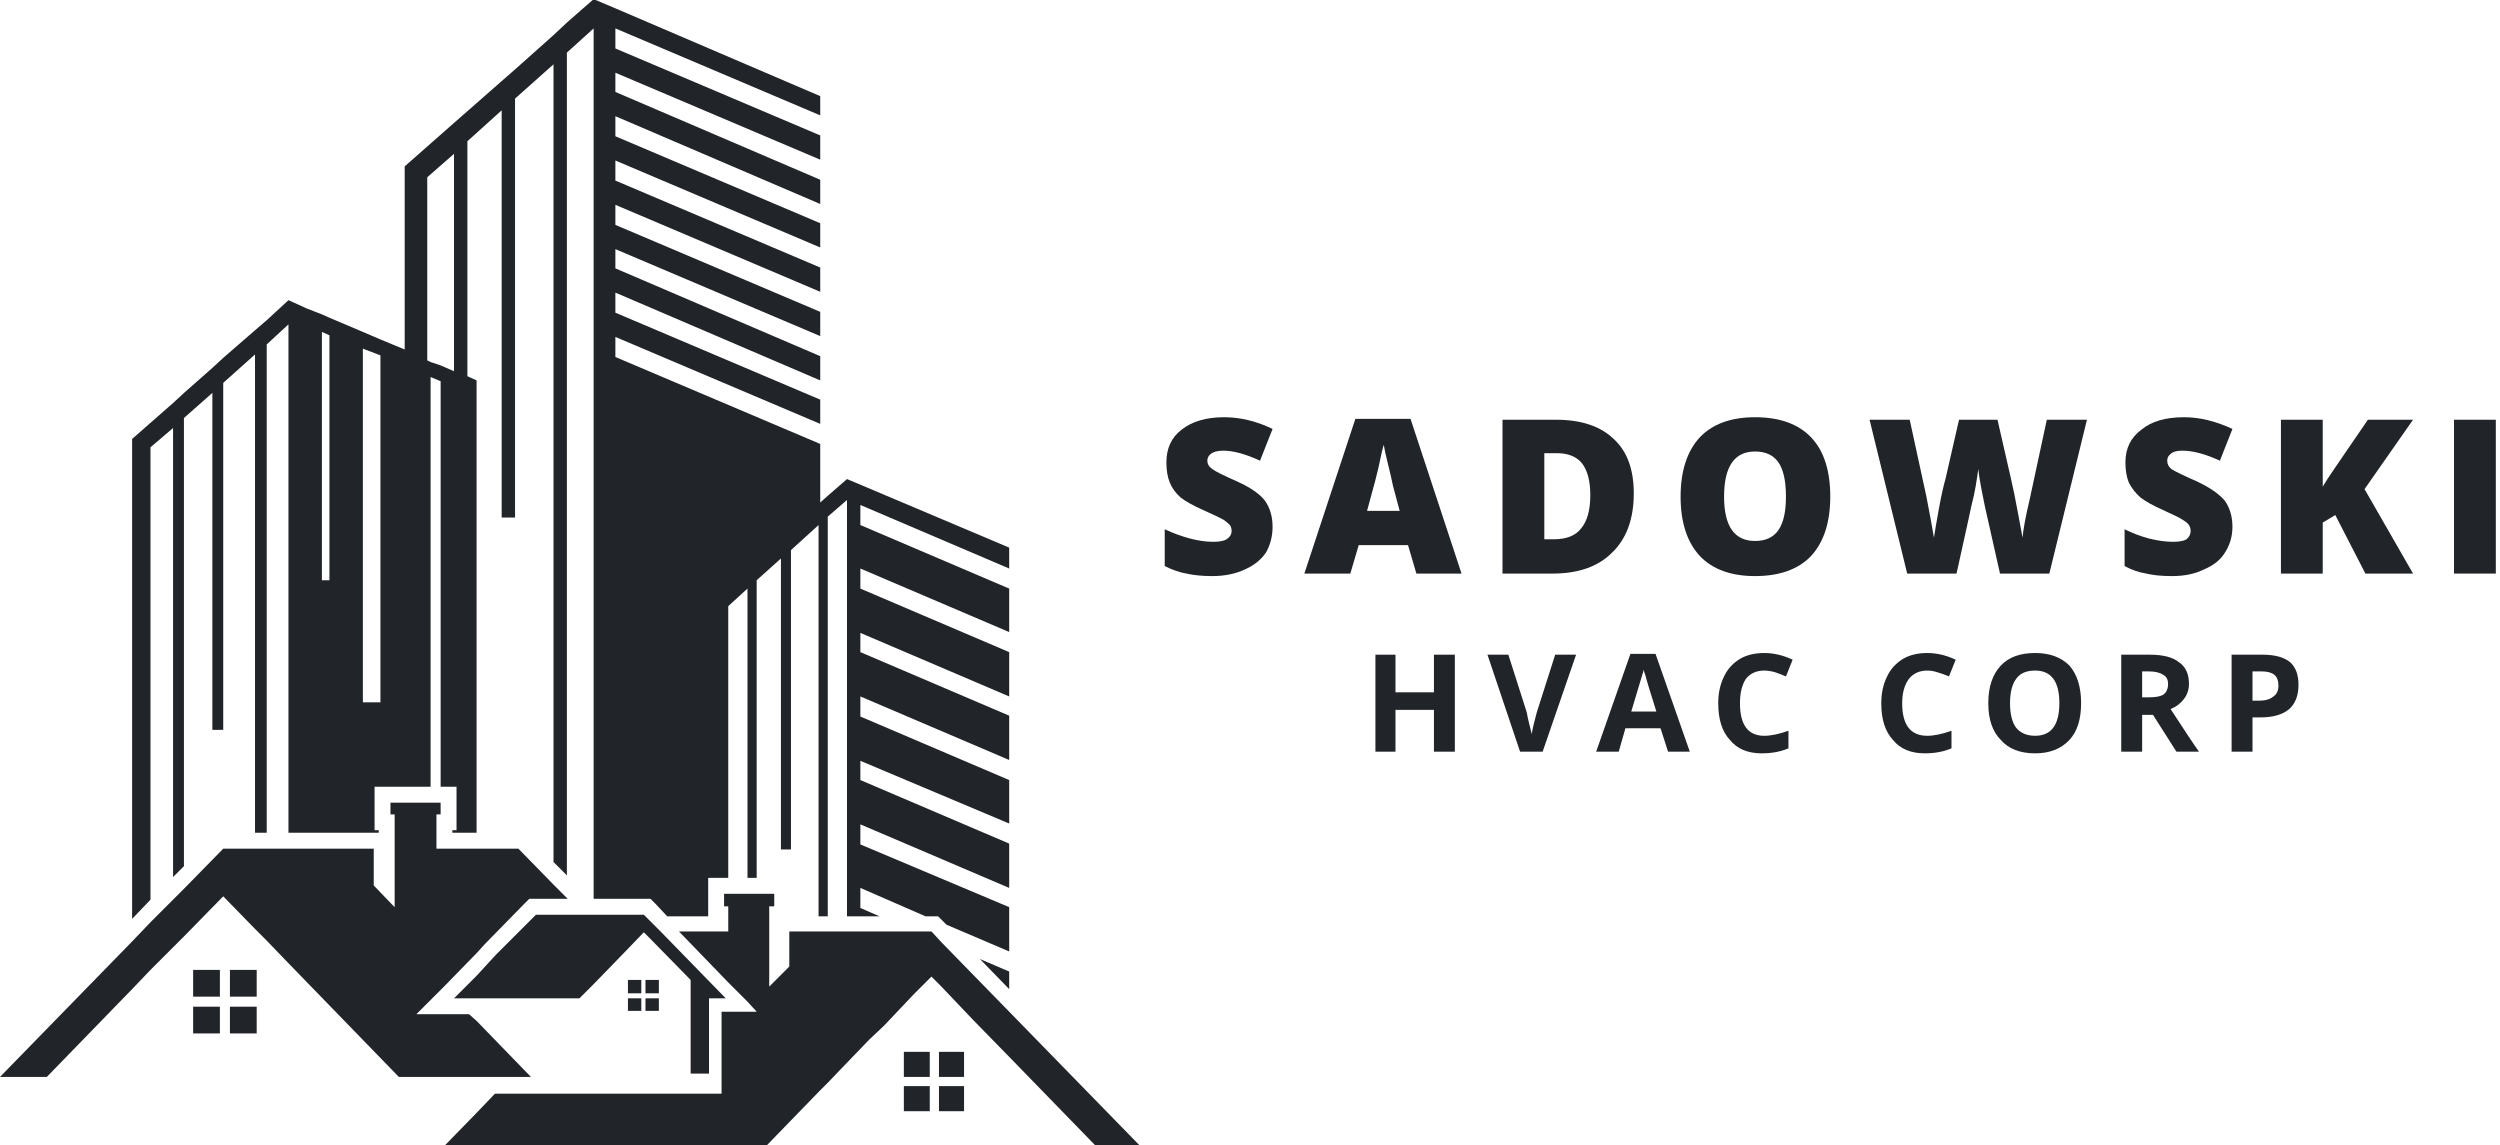
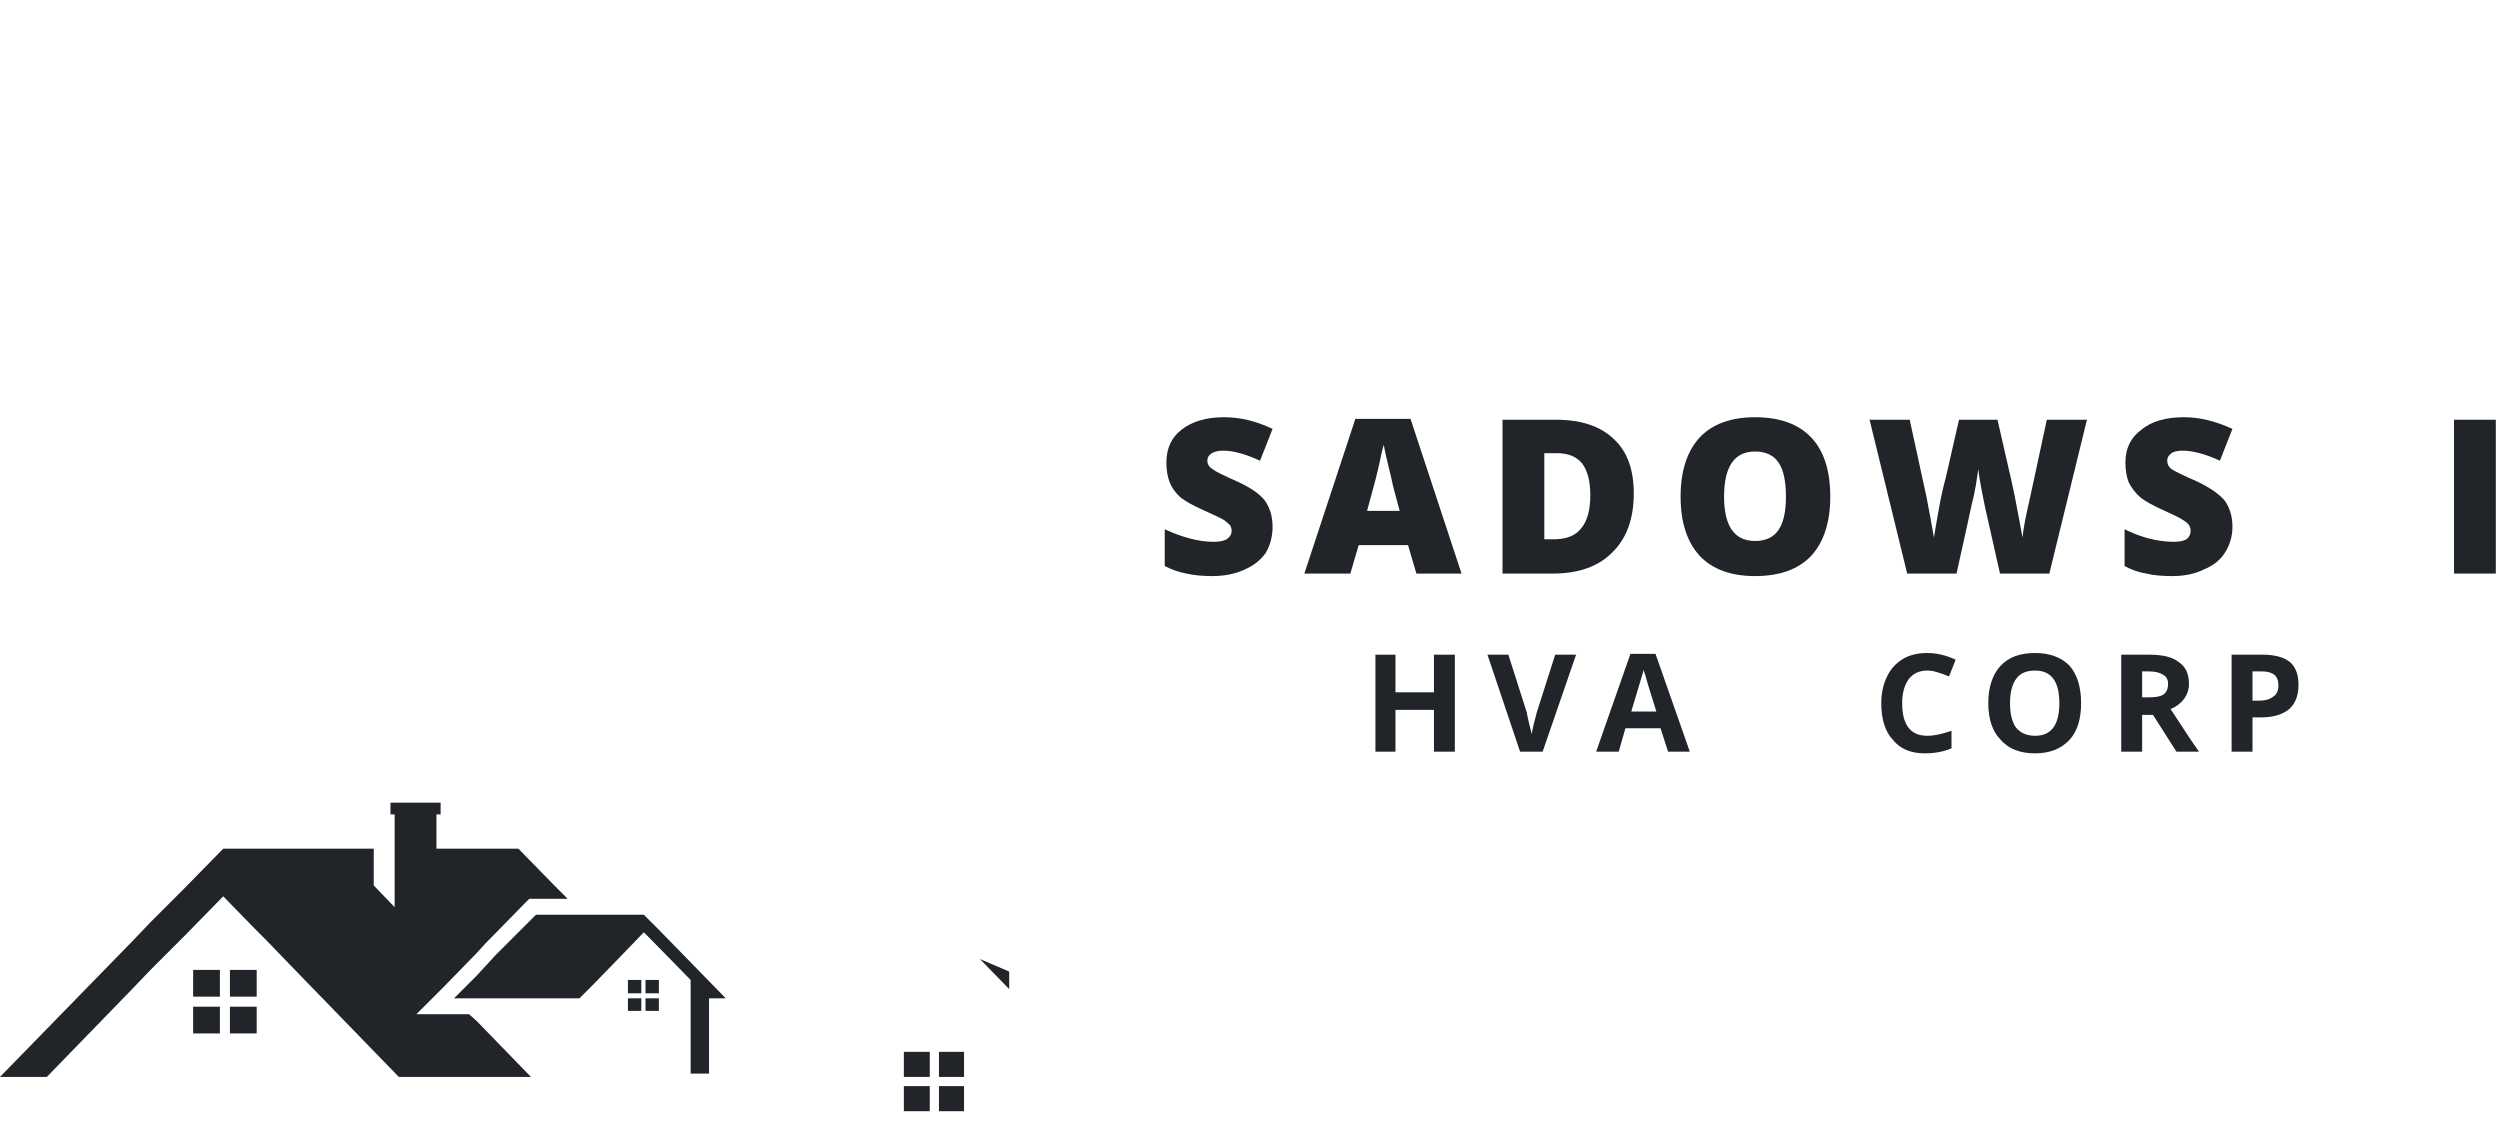
<svg xmlns="http://www.w3.org/2000/svg" version="1.2" viewBox="0 0 299 137" width="299" height="137">
  <title>Modern Real Estate Logo-svg</title>
  <defs>
    <clipPath id="cp1">
-       <path d="m15-0.09h106v114.09h-106z" />
-     </clipPath>
+       </clipPath>
    <clipPath id="cp2">
-       <path d="m52 106h84.5v31.16h-84.5z" />
-     </clipPath>
+       </clipPath>
  </defs>
  <style>
		.s0 { fill: #212529 } 
	</style>
  <path id="Layer" class="s0" d="m112.3 125.8h3v3h-3z" />
  <path id="Layer" class="s0" d="m108.1 125.8h3.1v3h-3.1z" />
  <path id="Layer" class="s0" d="m112.3 129.9h3v3h-3z" />
  <path id="Layer" class="s0" d="m108.1 129.9h3.1v3h-3.1z" />
  <path id="Layer" class="s0" d="m120.7 118.3l-3.5-3.6 3.5 1.5z" />
  <g id="Clip-Path" clip-path="url(#cp1)">
    <g id="Layer">
-       <path id="Layer" fill-rule="evenodd" class="s0" d="m18 107.6l-2.2 2.3v-57.4l4.9-4.3 1.3-1.2 3.4-3 1.3-1.2 3.8-3.3 1.4-1.2 1.3-1.2 1.3-1.2 2.2 1 1.8 0.7 0.9 0.4 4 1.7 2.1 0.9 2.9 1.2v-21.9l5.9-5.2 1.6-1.4 4.1-3.6 1.6-1.4 4.6-4.1 1.6-1.5 3.2-2.8 2.6 1.1 24.5 10.5v2.3l-24.5-10.4v2.4l24.5 10.4v2.9l-24.5-10.4v2.3l24.5 10.5v2.9l-24.5-10.5v2.4l24.5 10.4v2.9l-24.5-10.4v2.4l24.5 10.4v2.9l-24.5-10.4v2.4l24.5 10.4v2.9l-24.5-10.4v2.3l24.5 10.5v2.9l-24.5-10.5v2.4l24.5 10.4v2.9l-24.5-10.4v2.4l24.5 10.4v7l0.9-0.8 2.3-2 1.9 0.8 17.5 7.4v2.5l-17.8-7.6v2.4l17.8 7.6v5.2l-17.8-7.6v2.4l17.8 7.6v5.3l-17.8-7.6v2.3l17.8 7.6v5.3l-17.8-7.6v2.4l17.8 7.6v5.2l-17.8-7.5v2.3l17.8 7.6v5.3l-17.8-7.6v2.4l17.8 7.5v5.3l-7.5-3.2-0.5-0.5-0.5-0.5h-1.5l-7.8-3.4v2.4l2.3 1h-3.9v-49.8l-2.3 2v47.8h-1.1v-46.8l-3.3 3v35.8h-1.2v-34.8l-2.9 2.6v35.6h-1.1v-34.6l-2.3 2.1v32.5h-2.4v4.6h-4.9l-1.4-1.5-0.6-0.6h-6.8v-104.1l-3.2 2.9v98.4l-1.6-1.6v-95.4l-4.6 4.1v50.1h-1.6v-48.7l-4.1 3.7v28.1l1.1 0.5v54.1h-2.9v-0.3h0.5v-5.2h-1.9v-48.5l-1.2-0.5v49h-6.7v5.2h0.5v0.3h-10.8v-60.8l-2.6 2.4v58.4h-1.4v-57.2l-3.8 3.4v41.5h-1.3v-40.3l-3.4 3v53.6l-1.3 1.3v-53.7l-2.7 2.3zm25.4-65.9v42.3h2.1v-41.5zm7.7 1.4l0.4 0.2 1.2 0.4 1.6 0.7v-26l-3.2 2.8zm-12.6-3.4v29.7h0.9v-29.3z" />
-     </g>
+       </g>
  </g>
  <path id="Layer" class="s0" d="m23.1 116h3.2v3.2h-3.2z" />
  <path id="Layer" class="s0" d="m27.5 116h3.2v3.2h-3.2z" />
  <path id="Layer" class="s0" d="m23.1 120.4h3.2v3.2h-3.2z" />
  <path id="Layer" class="s0" d="m27.5 120.4h3.2v3.2h-3.2z" />
  <path id="Layer" class="s0" d="m47.7 128.8l-13.2-13.6-2.6-2.7-1.4-1.4-3.8-3.9-4.7 4.8-1.3 1.3-2.7 2.7-2.2 2.3-10.2 10.5h-5.6l15.8-16.2 2.2-2.3 2.7-2.7 1.3-1.3 4.7-4.8h18v4.4l2.5 2.6v-11.1h-0.5v-1.4h6v1.4h-0.5v4.1h9.8l4.2 4.3 1.6 1.6 0.1 0.1h-4.6l-0.6 0.6-4.7 4.8-1 1.1-4 4.1-0.3 0.3-1.2 1.2-1.7 1.7h6.3l0.9 0.8 6.5 6.7z" />
  <path id="Layer" class="s0" d="m76.7 118.8h-1.6v-1.6h1.6z" />
  <path id="Layer" class="s0" d="m75.1 119.4h1.6v1.5h-1.6z" />
  <path id="Layer" class="s0" d="m78.8 118.8h-1.6v-1.6h1.6z" />
  <path id="Layer" class="s0" d="m77.2 119.4h1.6v1.5h-1.6z" />
  <g id="Clip-Path" clip-path="url(#cp2)">
    <g id="Layer">
      <path id="Layer" class="s0" d="m136.5 137.2h-5.3l-10.5-10.8-4.3-4.4-3.9-4.1-1.1-1.1-0.5 0.5-1.6 1.6-3.6 3.8-1.7 1.6-2.7 2.8-2.3 2.4-1.1 1.1-6.4 6.6h-38.5l4-4.1 2.2-2.3h27.1v-9.8h4.2l-1.1-1.2-1.5-1.5-0.8-0.8-5.9-6.1h5.9v-3h-0.5v-1.5h6v1.5h-0.6v9.6l2.4-2.4v-4.2h17l1.2 1.3 8.1 8.3z" />
    </g>
  </g>
  <path id="Layer" class="s0" d="m82.6 128.4v-11.2l-5.1-5.2-0.5-0.5-2.6 2.7-3.4 3.5-1.7 1.7h-12.3-0.1-2.6l2.7-2.7 2.3-2.5 4.8-4.8h12.9l0.2 0.2 1.8 1.8 7.8 8h-2v9z" />
  <g id="Layer">
    <g id="Layer">
      <g id="Layer">
        <path id="Layer" class="s0" d="m152.2 63q0 1.7-0.8 3.1-0.9 1.3-2.5 2-1.7 0.8-3.9 0.8-1.8 0-3.1-0.3-1.2-0.2-2.6-0.9v-4.4q1.5 0.7 3 1.1 1.5 0.4 2.8 0.4 1.1 0 1.6-0.3 0.6-0.4 0.6-1 0-0.4-0.2-0.7-0.3-0.3-0.7-0.6-0.5-0.3-2.5-1.2-1.8-0.8-2.7-1.5-0.9-0.8-1.3-1.8-0.4-1-0.4-2.4 0-2.5 1.8-3.9 1.9-1.5 5.1-1.5 2.9 0 5.8 1.4l-1.5 3.8q-2.6-1.2-4.4-1.2-1 0-1.5 0.4-0.4 0.3-0.4 0.8 0 0.6 0.6 1 0.5 0.4 3 1.5 2.4 1.1 3.3 2.3 0.9 1.3 0.9 3.1z" />
      </g>
    </g>
  </g>
  <g id="Layer">
    <g id="Layer">
      <g id="Layer">
        <path id="Layer" fill-rule="evenodd" class="s0" d="m169.4 68.6l-1-3.4h-5.9l-1 3.4h-5.5l6.1-18.5h6.6l6.1 18.5zm-2-7.5l-0.8-3q-0.2-1-0.6-2.6-0.4-1.6-0.5-2.3-0.2 0.6-0.5 2.1-0.3 1.5-1.5 5.8z" />
      </g>
    </g>
  </g>
  <g id="Layer">
    <g id="Layer">
      <g id="Layer">
        <path id="Layer" fill-rule="evenodd" class="s0" d="m195.4 59q0 4.6-2.6 7.1-2.5 2.5-7.1 2.5h-6v-18.4h6.4q4.5 0 6.9 2.3 2.4 2.2 2.4 6.5zm-5.2 0.2q0-2.5-1-3.8-1-1.2-3-1.2h-1.5v10.3h1.1q2.3 0 3.3-1.3 1.1-1.3 1.1-4z" />
      </g>
    </g>
  </g>
  <g id="Layer">
    <g id="Layer">
      <g id="Layer">
        <path id="Layer" fill-rule="evenodd" class="s0" d="m218.9 59.4q0 4.6-2.3 7.1-2.3 2.4-6.7 2.4-4.3 0-6.6-2.4-2.3-2.5-2.3-7.1 0-4.6 2.3-7.1 2.3-2.4 6.6-2.4 4.4 0 6.7 2.4 2.3 2.4 2.3 7.1zm-12.7 0q0 5.3 3.7 5.3 1.9 0 2.8-1.3 0.9-1.3 0.9-4 0-2.8-0.9-4.1-0.9-1.3-2.8-1.3-3.7 0-3.7 5.4z" />
      </g>
    </g>
  </g>
  <g id="Layer">
    <g id="Layer">
      <g id="Layer">
        <path id="Layer" class="s0" d="m245.1 68.6h-5.9l-1.8-8q-0.1-0.5-0.4-2-0.3-1.5-0.4-2.5-0.1 0.8-0.3 2-0.2 1.2-0.5 2.3-0.2 1-1.8 8.2h-5.9l-4.5-18.4h4.8l2 9.2q0.6 3.1 0.9 4.9 0.2-1.3 0.6-3.5 0.4-2.2 0.8-3.6l1.6-7h4.6l1.6 7q0.4 1.7 0.8 3.9 0.4 2.1 0.6 3.2 0.1-1.4 0.9-4.8l2-9.3h4.8z" />
      </g>
    </g>
  </g>
  <g id="Layer">
    <g id="Layer">
      <g id="Layer">
        <path id="Layer" class="s0" d="m267 63q0 1.7-0.9 3.1-0.8 1.3-2.5 2-1.6 0.8-3.8 0.8-1.9 0-3.1-0.3-1.3-0.2-2.6-0.9v-4.4q1.4 0.7 2.9 1.1 1.6 0.4 2.9 0.4 1.1 0 1.6-0.3 0.5-0.4 0.5-1 0-0.4-0.2-0.7-0.2-0.3-0.7-0.6-0.4-0.3-2.4-1.2-1.8-0.8-2.7-1.5-0.9-0.8-1.4-1.8-0.4-1-0.4-2.4 0-2.5 1.9-3.9 1.8-1.5 5.1-1.5 2.8 0 5.8 1.4l-1.5 3.8q-2.6-1.2-4.5-1.2-1 0-1.4 0.4-0.4 0.3-0.4 0.8 0 0.6 0.5 1 0.6 0.4 3.1 1.5 2.3 1.1 3.3 2.3 0.9 1.3 0.9 3.1z" />
      </g>
    </g>
  </g>
  <g id="Layer">
    <g id="Layer">
      <g id="Layer">
-         <path id="Layer" class="s0" d="m288.6 68.6h-5.7l-3.6-7-1.5 0.9v6.1h-5v-18.4h5v8q0.4-0.7 1.5-2.3l3.9-5.7h5.4l-5.8 8.3z" />
-       </g>
+         </g>
    </g>
  </g>
  <g id="Layer">
    <g id="Layer">
      <g id="Layer">
        <path id="Layer" class="s0" d="m293.5 68.6v-18.4h5v18.4z" />
      </g>
    </g>
  </g>
  <g id="Layer">
    <g id="Layer">
      <g id="Layer">
        <path id="Layer" class="s0" d="m174 89.9h-2.5v-5h-4.6v5h-2.4v-11.6h2.4v4.5h4.6v-4.5h2.5z" />
      </g>
    </g>
  </g>
  <g id="Layer">
    <g id="Layer">
      <g id="Layer">
        <path id="Layer" class="s0" d="m186 78.3h2.5l-4 11.6h-2.7l-3.9-11.6h2.5l2.2 6.9q0.1 0.6 0.3 1.4 0.2 0.8 0.3 1.2 0.1-0.8 0.6-2.6z" />
      </g>
    </g>
  </g>
  <g id="Layer">
    <g id="Layer">
      <g id="Layer">
        <path id="Layer" fill-rule="evenodd" class="s0" d="m199.5 89.9l-0.9-2.8h-4.2l-0.8 2.8h-2.7l4.1-11.7h3l4.1 11.7zm-1.4-4.8q-1.2-3.8-1.3-4.3-0.2-0.5-0.2-0.7-0.3 1-1.5 5z" />
      </g>
    </g>
  </g>
  <g id="Layer">
    <g id="Layer">
      <g id="Layer">
-         <path id="Layer" class="s0" d="m211 80.2q-1.4 0-2.2 1-0.7 1.1-0.7 2.9 0 3.9 2.9 3.9 1.2 0 2.9-0.6v2.1q-1.4 0.6-3.2 0.6-2.5 0-3.8-1.6-1.4-1.5-1.4-4.4 0-1.8 0.7-3.2 0.6-1.3 1.9-2.1 1.2-0.7 2.9-0.7 1.7 0 3.4 0.8l-0.8 2q-0.7-0.3-1.3-0.5-0.7-0.2-1.3-0.2z" />
-       </g>
+         </g>
    </g>
  </g>
  <g id="Layer">
    <g id="Layer">
      <g id="Layer">
			</g>
    </g>
  </g>
  <g id="Layer">
    <g id="Layer">
      <g id="Layer">
        <path id="Layer" class="s0" d="m230.5 80.2q-1.4 0-2.2 1-0.8 1.1-0.8 2.9 0 3.9 3 3.9 1.2 0 2.9-0.6v2.1q-1.4 0.6-3.2 0.6-2.5 0-3.8-1.6-1.4-1.5-1.4-4.4 0-1.8 0.7-3.2 0.6-1.3 1.9-2.1 1.2-0.7 2.9-0.7 1.7 0 3.4 0.8l-0.8 2q-0.7-0.3-1.4-0.5-0.6-0.2-1.2-0.2z" />
      </g>
    </g>
  </g>
  <g id="Layer">
    <g id="Layer">
      <g id="Layer">
        <path id="Layer" fill-rule="evenodd" class="s0" d="m248.9 84.1q0 2.9-1.4 4.4-1.5 1.6-4.1 1.6-2.7 0-4.1-1.6-1.5-1.5-1.5-4.4 0-2.9 1.5-4.5 1.4-1.5 4.1-1.5 2.6 0 4.1 1.5 1.4 1.6 1.4 4.5zm-8.5 0q0 1.9 0.7 2.9 0.8 1 2.3 1 2.9 0 2.9-3.9 0-3.9-2.9-3.9-1.5 0-2.2 0.9-0.8 1-0.8 3z" />
      </g>
    </g>
  </g>
  <g id="Layer">
    <g id="Layer">
      <g id="Layer">
        <path id="Layer" fill-rule="evenodd" class="s0" d="m256.2 85.5v4.4h-2.5v-11.6h3.4q2.4 0 3.5 0.9 1.2 0.8 1.2 2.6 0 1-0.6 1.8-0.6 0.8-1.6 1.2 2.6 4 3.4 5.1h-2.7l-2.8-4.4zm0-2.1h0.8q1.2 0 1.7-0.3 0.6-0.4 0.6-1.3 0-0.8-0.6-1.1-0.6-0.4-1.7-0.4h-0.8z" />
      </g>
    </g>
  </g>
  <g id="Layer">
    <g id="Layer">
      <g id="Layer">
        <path id="Layer" fill-rule="evenodd" class="s0" d="m274.9 81.9q0 1.9-1.1 2.9-1.2 1-3.4 1h-1v4.1h-2.5v-11.6h3.7q2.2 0 3.3 0.9 1 0.9 1 2.7zm-5.5 1.9h0.8q1.1 0 1.7-0.5 0.6-0.4 0.6-1.3 0-0.9-0.5-1.3-0.5-0.4-1.5-0.4h-1.1z" />
      </g>
    </g>
  </g>
</svg>